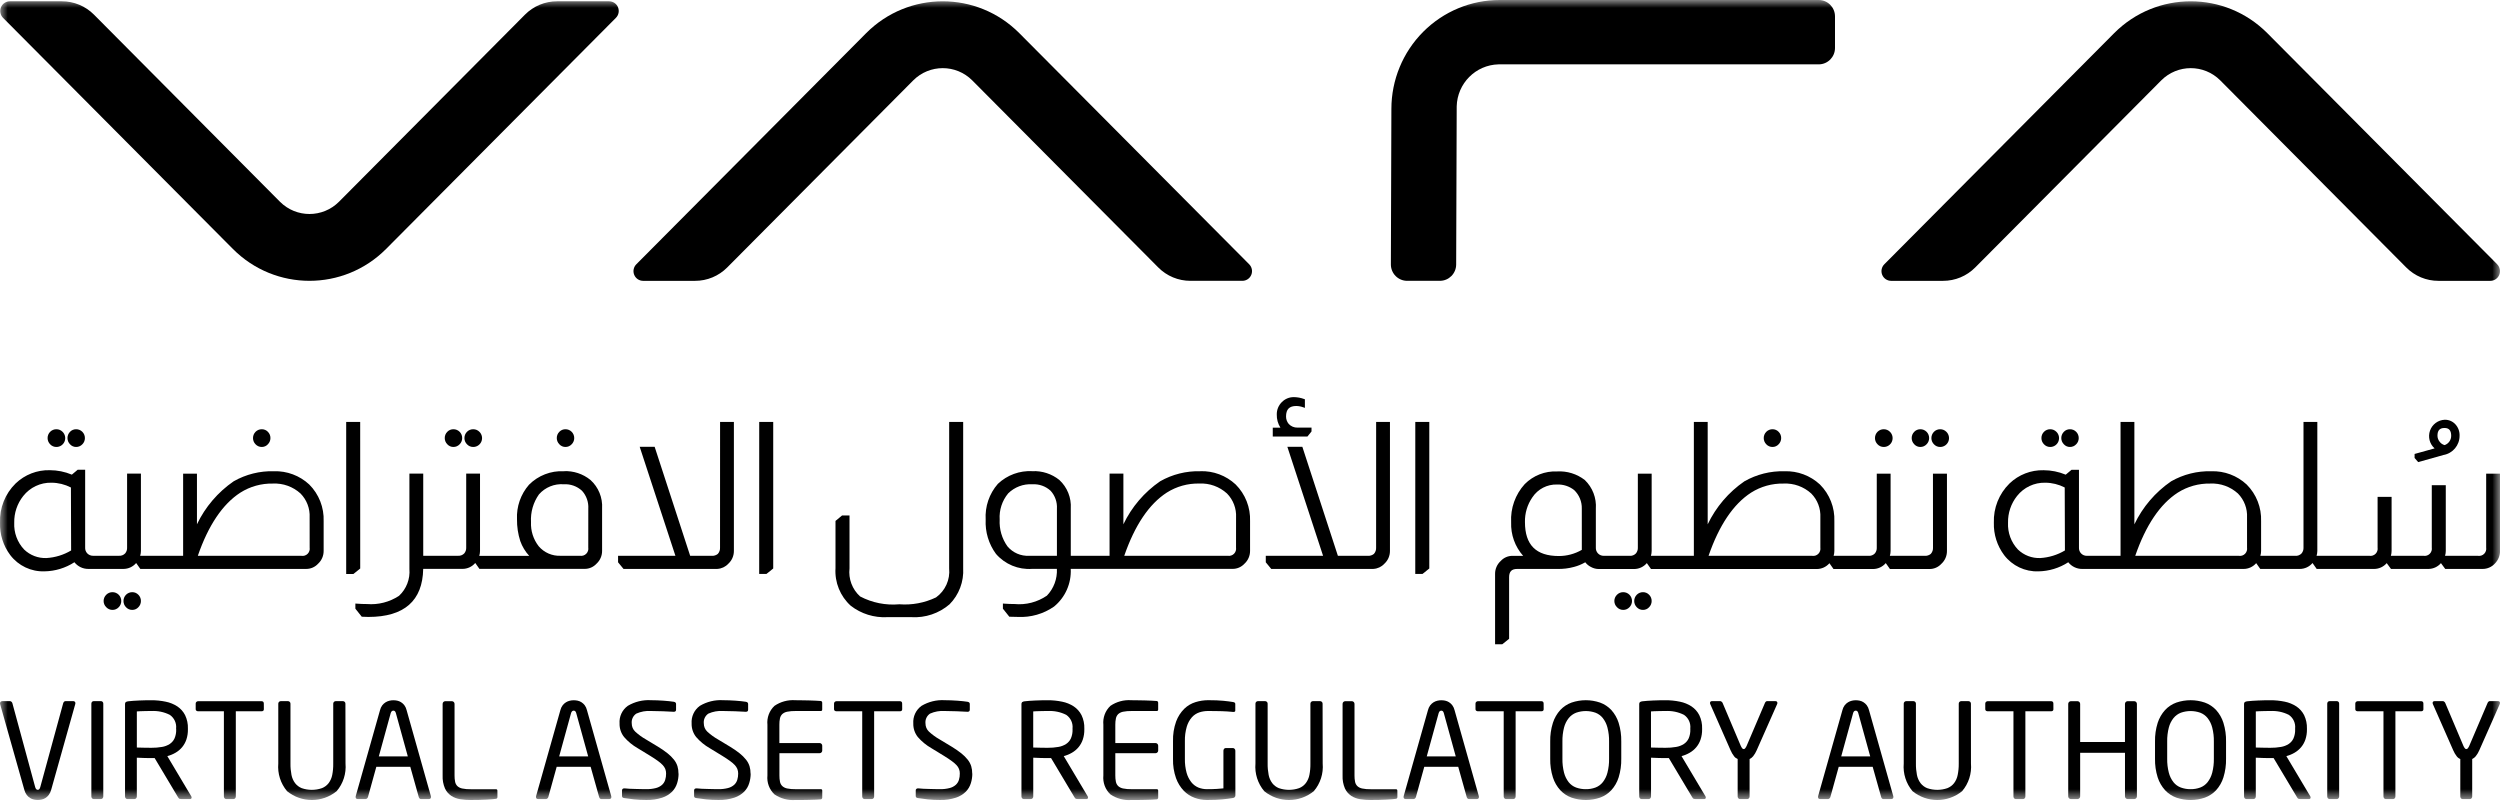
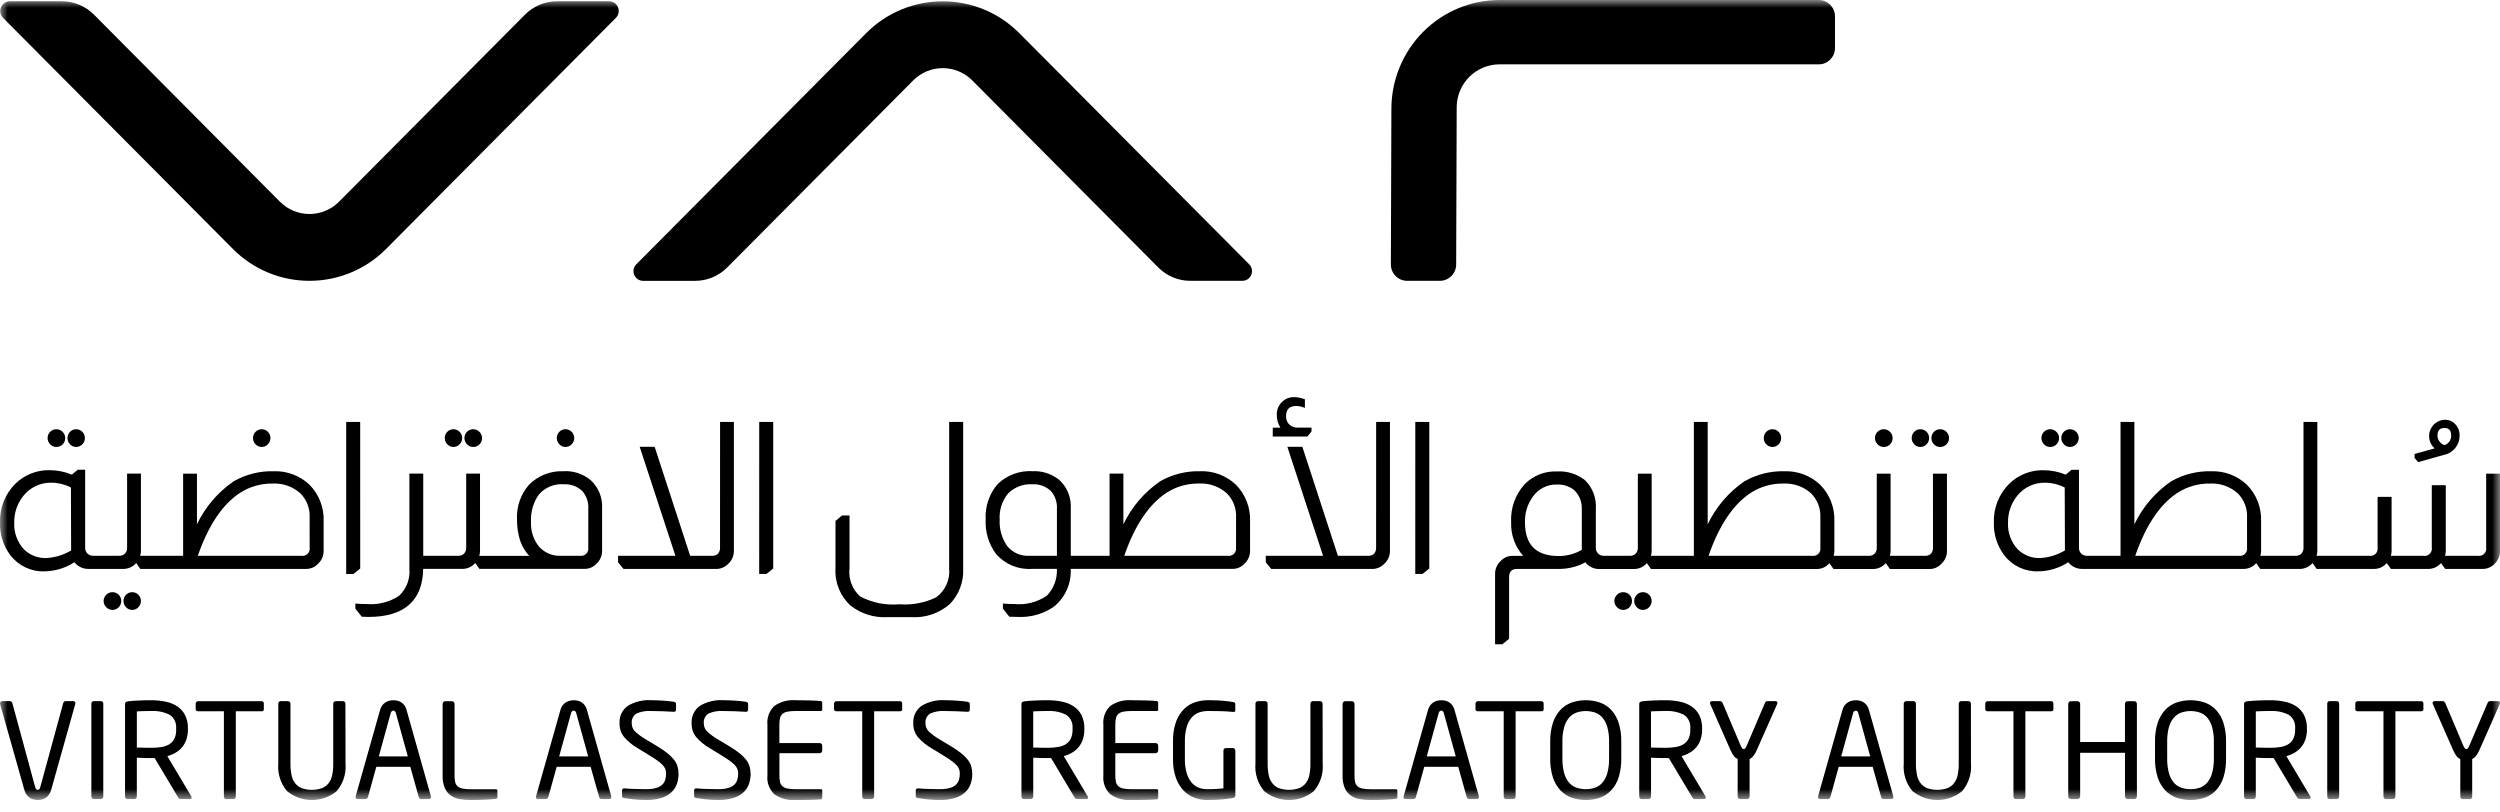
<svg xmlns="http://www.w3.org/2000/svg" width="160" height="52" viewBox="0 0 160 52" fill="none">
  <mask id="mask0_157_771" style="mask-type:luminance" maskUnits="userSpaceOnUse" x="0" y="0" width="160" height="52">
    <rect width="159.999" height="51.2" fill="white" />
  </mask>
  <g mask="url(#mask0_157_771)">
    <path d="M4.87 28.606C5.022 28.608 5.168 28.545 5.272 28.433C5.376 28.329 5.435 28.186 5.434 28.038C5.435 27.887 5.376 27.742 5.27 27.635C5.164 27.529 5.02 27.469 4.87 27.471C4.723 27.47 4.583 27.529 4.482 27.635C4.264 27.856 4.264 28.213 4.482 28.434C4.581 28.544 4.723 28.607 4.871 28.606" fill="black" />
    <path d="M3.61 28.606C3.84 28.606 4.046 28.467 4.133 28.253C4.219 28.04 4.168 27.794 4.003 27.634C3.899 27.529 3.758 27.47 3.61 27.471C3.46 27.469 3.316 27.528 3.21 27.635C3.103 27.742 3.044 27.887 3.046 28.038C3.046 28.186 3.104 28.328 3.208 28.433C3.312 28.546 3.458 28.608 3.61 28.606Z" fill="black" />
    <path d="M7.195 37.899C7.048 37.898 6.906 37.957 6.802 38.062C6.693 38.167 6.631 38.312 6.631 38.463C6.631 38.614 6.693 38.759 6.802 38.863C6.904 38.972 7.047 39.034 7.196 39.034C7.348 39.037 7.494 38.974 7.598 38.862C7.702 38.757 7.761 38.615 7.761 38.467C7.762 38.316 7.703 38.17 7.597 38.063C7.491 37.957 7.346 37.897 7.196 37.899" fill="black" />
    <path d="M8.467 37.899C8.317 37.897 8.173 37.957 8.066 38.063C7.96 38.17 7.901 38.316 7.903 38.467C7.902 38.615 7.961 38.757 8.065 38.862C8.169 38.974 8.315 39.037 8.467 39.034C8.615 39.035 8.757 38.972 8.856 38.862C8.961 38.757 9.019 38.615 9.019 38.467C9.022 38.315 8.962 38.17 8.855 38.064C8.754 37.958 8.613 37.898 8.467 37.899Z" fill="black" />
    <path fill-rule="evenodd" clip-rule="evenodd" d="M17.527 30.159C16.628 30.134 15.739 30.357 14.956 30.802C13.946 31.497 13.135 32.446 12.605 33.555V30.313H11.72V35.57H8.971C9.002 35.469 9.018 35.364 9.019 35.259V30.311H8.134V35.04C8.143 35.176 8.099 35.311 8.011 35.416C7.907 35.526 7.758 35.583 7.606 35.57H5.952C5.812 35.571 5.678 35.514 5.581 35.412C5.488 35.311 5.441 35.177 5.45 35.04V30.065H4.97L4.599 30.377C4.151 30.189 3.671 30.093 3.186 30.092C2.374 30.071 1.588 30.377 1 30.941C0.329 31.598 -0.034 32.511 1.95391e-06 33.453C-0.022 34.2 0.21 34.932 0.659 35.529C1.18 36.211 1.997 36.597 2.852 36.566C3.53 36.555 4.192 36.353 4.762 35.983C4.978 36.256 5.306 36.414 5.653 36.411H7.902C8.215 36.41 8.511 36.272 8.714 36.033L8.98 36.411H19.596C19.884 36.413 20.16 36.293 20.356 36.08C20.584 35.87 20.714 35.573 20.713 35.262V33.362C20.747 32.482 20.412 31.627 19.79 31.006C19.176 30.436 18.363 30.132 17.528 30.159H17.527ZM2.968 35.715C2.439 35.734 1.926 35.537 1.544 35.169C1.109 34.708 0.88 34.088 0.911 33.453C0.898 32.833 1.102 32.228 1.487 31.744C1.923 31.192 2.591 30.877 3.292 30.893C3.725 30.895 4.153 31 4.539 31.199L4.552 35.229C4.071 35.516 3.528 35.682 2.97 35.715H2.968ZM19.689 35.444C19.794 35.338 19.842 35.189 19.818 35.042L19.816 33.12C19.846 32.55 19.635 31.993 19.236 31.586C18.753 31.146 18.115 30.916 17.464 30.948C16.729 30.933 16.006 31.134 15.384 31.528C14.25 32.259 13.334 33.62 12.66 35.573H19.29C19.436 35.597 19.585 35.549 19.689 35.444Z" fill="black" />
    <path d="M16.756 28.606C16.905 28.606 17.046 28.544 17.145 28.433C17.25 28.328 17.308 28.186 17.308 28.038C17.311 27.887 17.251 27.741 17.144 27.635C17.043 27.529 16.903 27.47 16.756 27.471C16.606 27.469 16.462 27.528 16.356 27.635C16.25 27.742 16.191 27.887 16.192 28.038C16.192 28.186 16.25 28.328 16.354 28.433C16.458 28.546 16.604 28.608 16.756 28.606Z" fill="black" />
    <path d="M23.052 27.005H22.156V36.734H22.619L23.054 36.384L23.052 27.005Z" fill="black" />
    <path d="M30.288 28.606C30.517 28.607 30.724 28.467 30.811 28.253C30.897 28.04 30.846 27.795 30.681 27.634C30.577 27.529 30.436 27.47 30.288 27.471C30.138 27.469 29.993 27.528 29.887 27.635C29.781 27.742 29.722 27.887 29.723 28.038C29.723 28.186 29.782 28.328 29.886 28.433C29.99 28.546 30.136 28.608 30.288 28.606Z" fill="black" />
    <path d="M29.016 28.606C29.168 28.608 29.314 28.545 29.418 28.433C29.522 28.328 29.58 28.186 29.58 28.038C29.582 27.887 29.523 27.742 29.416 27.635C29.31 27.528 29.166 27.469 29.016 27.471C28.869 27.47 28.729 27.529 28.628 27.635C28.52 27.741 28.461 27.887 28.464 28.038C28.464 28.186 28.522 28.328 28.627 28.433C28.726 28.544 28.867 28.606 29.016 28.606Z" fill="black" />
    <path fill-rule="evenodd" clip-rule="evenodd" d="M33.856 31.023C34.444 30.432 35.253 30.118 36.083 30.159L36.081 30.155C36.699 30.125 37.308 30.325 37.789 30.717C38.303 31.18 38.577 31.854 38.534 32.546V35.26C38.535 35.571 38.405 35.867 38.176 36.077C37.981 36.29 37.706 36.41 37.417 36.408H30.683L30.416 36.03C30.214 36.269 29.918 36.407 29.605 36.408H27.085C27.048 38.45 25.868 39.484 23.578 39.484C23.425 39.484 23.293 39.48 23.186 39.471H23.154L22.744 38.956V38.627L22.826 38.633C23.054 38.651 23.277 38.659 23.489 38.659C24.21 38.717 24.931 38.532 25.537 38.133C26.011 37.693 26.257 37.056 26.202 36.409V30.311H27.087V35.57H29.309C29.46 35.583 29.609 35.526 29.714 35.416C29.801 35.311 29.845 35.176 29.837 35.04V30.311H30.721V35.263C30.72 35.368 30.704 35.473 30.674 35.574H33.868C33.617 35.301 33.423 34.98 33.298 34.63C33.153 34.179 33.082 33.707 33.088 33.234C33.049 32.425 33.324 31.632 33.856 31.023ZM37.52 35.44C37.625 35.335 37.673 35.186 37.649 35.039L37.651 32.558C37.677 32.136 37.532 31.723 37.249 31.41C36.932 31.118 36.511 30.968 36.082 30.993C35.483 30.947 34.896 31.185 34.496 31.637C34.129 32.152 33.949 32.778 33.984 33.411C33.958 33.972 34.134 34.523 34.48 34.964C34.829 35.369 35.342 35.592 35.874 35.57H37.121C37.267 35.594 37.416 35.545 37.52 35.44Z" fill="black" />
    <path d="M36.186 28.606C36.338 28.608 36.484 28.546 36.588 28.433C36.692 28.328 36.751 28.186 36.751 28.038C36.752 27.887 36.693 27.742 36.587 27.635C36.481 27.528 36.336 27.469 36.186 27.471C36.04 27.47 35.9 27.529 35.798 27.635C35.691 27.741 35.632 27.887 35.634 28.038C35.634 28.186 35.693 28.328 35.797 28.433C35.897 28.544 36.038 28.606 36.186 28.606Z" fill="black" />
    <path d="M46.082 35.042C46.092 35.192 46.041 35.34 45.94 35.451C45.831 35.538 45.694 35.582 45.556 35.572H44.171L41.897 28.594H40.94L43.227 35.572H39.556V35.987L39.904 36.41H45.908C46.176 36.396 46.428 36.277 46.612 36.079C46.84 35.87 46.97 35.573 46.969 35.262V27.005H46.085L46.082 35.042Z" fill="black" />
    <path d="M48.588 36.733H49.051L49.486 36.383V27.005H48.59L48.588 36.733Z" fill="black" />
    <path d="M60.745 36.373C60.817 37.1 60.497 37.809 59.906 38.234C59.175 38.584 58.365 38.736 57.557 38.674C56.689 38.752 55.817 38.578 55.045 38.171C54.543 37.717 54.291 37.047 54.369 36.372V32.988H53.893L53.472 33.339V36.36C53.413 37.271 53.774 38.16 54.45 38.77C55.117 39.286 55.946 39.544 56.786 39.498H58.329C59.218 39.552 60.093 39.258 60.771 38.676C61.376 38.064 61.693 37.221 61.643 36.36V27.005H60.747L60.745 36.373Z" fill="black" />
    <path fill-rule="evenodd" clip-rule="evenodd" d="M76.82 30.159C75.92 30.134 75.031 30.357 74.249 30.802C73.238 31.497 72.427 32.446 71.897 33.555V30.311H71.012V35.57H68.53V32.545C68.573 31.855 68.304 31.183 67.797 30.717C67.31 30.326 66.699 30.126 66.077 30.155C65.259 30.108 64.458 30.402 63.863 30.967C63.312 31.596 63.032 32.42 63.083 33.256C63.044 34.042 63.277 34.817 63.742 35.449C64.319 36.115 65.174 36.47 66.05 36.408H67.641C67.672 37.044 67.441 37.664 67.001 38.122C66.394 38.537 65.662 38.727 64.93 38.658C64.719 38.658 64.496 38.65 64.268 38.633L64.186 38.626V38.956L64.597 39.471H64.631C64.79 39.479 64.964 39.483 65.149 39.483C65.97 39.523 66.781 39.291 67.457 38.822C68.176 38.235 68.573 37.338 68.527 36.408H78.886C79.174 36.41 79.45 36.29 79.646 36.077C79.874 35.868 80.004 35.571 80.004 35.26V33.36C80.037 32.479 79.702 31.625 79.08 31.004C78.466 30.433 77.653 30.129 76.818 30.156L76.82 30.159ZM67.643 35.571H65.869C65.336 35.6 64.82 35.376 64.476 34.966C64.121 34.47 63.946 33.867 63.979 33.256C63.939 32.647 64.134 32.046 64.523 31.577C64.934 31.17 65.498 30.958 66.074 30.994C66.503 30.968 66.924 31.119 67.241 31.411C67.524 31.723 67.669 32.137 67.643 32.559L67.643 35.571ZM78.977 35.441C79.081 35.336 79.129 35.186 79.106 35.04L79.108 33.118C79.138 32.547 78.927 31.99 78.528 31.584C78.044 31.143 77.407 30.914 76.756 30.946C76.021 30.93 75.298 31.131 74.676 31.525C73.542 32.257 72.626 33.618 71.952 35.571H78.578C78.724 35.594 78.872 35.546 78.977 35.441Z" fill="black" />
    <path d="M88.071 35.042C88.081 35.192 88.03 35.34 87.929 35.451C87.82 35.538 87.683 35.582 87.545 35.572H85.625L83.35 28.594H82.39L84.677 35.572H81.01V35.987L81.358 36.41H87.895C88.164 36.396 88.416 36.277 88.599 36.079C88.828 35.869 88.958 35.573 88.957 35.262V27.005H88.073L88.071 35.042Z" fill="black" />
    <path d="M83.937 27.613V27.367H83.041C82.83 27.374 82.627 27.29 82.482 27.136C82.368 27.002 82.305 26.831 82.307 26.655C82.307 26.196 82.516 25.983 82.963 25.983C83.117 25.986 83.268 26.015 83.412 26.069L83.513 26.104V25.555L83.463 25.537C83.253 25.459 83.031 25.418 82.807 25.416C82.517 25.412 82.237 25.528 82.034 25.738C81.824 25.946 81.708 26.232 81.714 26.528C81.706 26.826 81.787 27.119 81.946 27.369H81.457V27.936H83.677L83.937 27.613Z" fill="black" />
    <path d="M90.577 36.733H91.04L91.475 36.383V27.005H90.579L90.577 36.733Z" fill="black" />
    <path d="M103.883 37.899C103.735 37.898 103.593 37.957 103.489 38.062C103.38 38.167 103.318 38.312 103.318 38.463C103.318 38.614 103.38 38.759 103.489 38.863C103.591 38.972 103.734 39.034 103.883 39.034C104.035 39.037 104.181 38.974 104.285 38.862C104.389 38.757 104.448 38.615 104.448 38.467C104.449 38.316 104.39 38.17 104.284 38.063C104.178 37.956 104.033 37.897 103.883 37.899" fill="black" />
    <path d="M105.155 37.899C105.005 37.897 104.86 37.956 104.754 38.063C104.648 38.17 104.589 38.316 104.59 38.467C104.59 38.615 104.648 38.757 104.752 38.862C104.856 38.974 105.002 39.037 105.154 39.034C105.302 39.035 105.444 38.972 105.543 38.862C105.648 38.757 105.706 38.615 105.706 38.467C105.709 38.315 105.649 38.17 105.542 38.064C105.441 37.958 105.3 37.898 105.154 37.899" fill="black" />
    <path d="M113.443 28.606C113.592 28.606 113.733 28.544 113.833 28.433C113.937 28.328 113.995 28.186 113.995 28.038C113.998 27.887 113.938 27.741 113.831 27.635C113.73 27.529 113.59 27.47 113.443 27.471C113.293 27.469 113.149 27.528 113.043 27.635C112.936 27.742 112.877 27.887 112.879 28.038C112.879 28.186 112.937 28.328 113.041 28.433C113.144 28.546 113.291 28.608 113.443 28.606" fill="black" />
    <path d="M120.563 28.606C120.792 28.607 120.999 28.467 121.086 28.253C121.172 28.04 121.121 27.795 120.956 27.634C120.852 27.529 120.71 27.47 120.563 27.471C120.413 27.469 120.268 27.528 120.162 27.635C120.056 27.742 119.997 27.887 119.998 28.038C119.998 28.186 120.057 28.329 120.161 28.433C120.264 28.546 120.411 28.608 120.563 28.606Z" fill="black" />
    <path d="M124.174 27.471C124.023 27.469 123.879 27.528 123.773 27.635C123.667 27.742 123.608 27.887 123.609 28.038C123.609 28.186 123.667 28.328 123.771 28.433C123.875 28.546 124.021 28.608 124.173 28.606C124.402 28.607 124.609 28.467 124.696 28.253C124.782 28.04 124.731 27.795 124.567 27.634C124.462 27.529 124.321 27.47 124.173 27.471" fill="black" />
    <path d="M122.9 28.606C123.052 28.608 123.198 28.545 123.302 28.433C123.406 28.328 123.465 28.186 123.465 28.038C123.466 27.887 123.407 27.742 123.301 27.635C123.195 27.528 123.05 27.469 122.9 27.471C122.754 27.47 122.613 27.529 122.512 27.635C122.405 27.741 122.346 27.887 122.348 28.038C122.348 28.186 122.407 28.328 122.511 28.433C122.61 28.544 122.752 28.606 122.9 28.606Z" fill="black" />
    <path fill-rule="evenodd" clip-rule="evenodd" d="M123.712 35.042C123.722 35.192 123.67 35.34 123.569 35.451C123.461 35.538 123.324 35.582 123.185 35.572H120.951C120.981 35.472 120.997 35.367 120.998 35.262V30.313H120.113V35.042C120.122 35.179 120.078 35.313 119.991 35.419C119.886 35.529 119.737 35.586 119.585 35.572H117.352C117.382 35.472 117.398 35.367 117.399 35.262V33.364C117.432 32.483 117.097 31.629 116.476 31.008C115.861 30.437 115.049 30.133 114.213 30.16C113.314 30.135 112.425 30.358 111.642 30.804C110.632 31.498 109.822 32.448 109.292 33.557V27.005H108.407V35.572H105.659C105.689 35.472 105.705 35.367 105.706 35.262V30.313H104.822V35.042C104.83 35.179 104.786 35.313 104.699 35.419C104.594 35.529 104.445 35.586 104.294 35.572H102.636C102.496 35.574 102.362 35.517 102.266 35.414C102.173 35.314 102.125 35.179 102.134 35.042V32.561C102.183 31.872 101.923 31.197 101.426 30.72C100.92 30.329 100.291 30.134 99.655 30.172C98.882 30.138 98.13 30.432 97.583 30.983C96.978 31.647 96.664 32.528 96.713 33.428C96.684 34.216 96.959 34.985 97.481 35.574H96.802C96.513 35.571 96.237 35.692 96.043 35.906C95.814 36.115 95.684 36.412 95.685 36.723V41.232H96.147L96.583 40.882V36.943C96.583 36.58 96.746 36.412 97.095 36.412H99.678C100.034 36.42 100.391 36.377 100.735 36.283C100.976 36.22 101.208 36.126 101.426 36.003L101.456 35.985C101.554 36.113 101.68 36.217 101.824 36.288C101.981 36.375 102.157 36.419 102.336 36.417H104.585C104.898 36.416 105.194 36.278 105.397 36.038L105.664 36.417H116.279C116.587 36.416 116.881 36.281 117.083 36.046L117.344 36.417H119.877C120.189 36.416 120.486 36.278 120.689 36.038L120.956 36.417H123.488C123.776 36.419 124.052 36.298 124.247 36.085C124.476 35.876 124.606 35.579 124.605 35.268V30.313H123.709L123.712 35.042ZM101.236 35.191C100.79 35.449 100.284 35.585 99.77 35.586C98.308 35.586 97.597 34.878 97.597 33.414C97.584 32.849 97.75 32.294 98.071 31.83C98.422 31.299 99.021 30.988 99.654 31.009C100.048 30.994 100.434 31.119 100.745 31.363C101.071 31.674 101.249 32.11 101.235 32.561L101.236 35.191ZM116.374 35.444C116.478 35.338 116.526 35.189 116.503 35.042V33.12C116.532 32.55 116.322 31.993 115.922 31.586C115.439 31.145 114.801 30.916 114.15 30.948C113.416 30.933 112.693 31.134 112.071 31.528C110.937 32.259 110.021 33.62 109.347 35.573H115.975C116.121 35.597 116.269 35.549 116.374 35.444Z" fill="black" />
    <path d="M132.474 28.606C132.627 28.608 132.773 28.546 132.876 28.433C132.981 28.329 133.039 28.186 133.039 28.038C133.04 27.887 132.981 27.742 132.875 27.635C132.769 27.528 132.625 27.469 132.474 27.471C132.328 27.47 132.188 27.529 132.087 27.635C131.868 27.856 131.868 28.213 132.087 28.434C132.186 28.544 132.328 28.607 132.476 28.606" fill="black" />
    <path d="M131.216 28.606C131.445 28.606 131.652 28.467 131.738 28.253C131.824 28.04 131.773 27.794 131.608 27.634C131.504 27.529 131.363 27.47 131.216 27.471C131.065 27.469 130.921 27.528 130.815 27.635C130.708 27.742 130.649 27.887 130.651 28.038C130.651 28.186 130.709 28.328 130.813 28.433C130.917 28.546 131.063 28.608 131.215 28.606" fill="black" />
    <path fill-rule="evenodd" clip-rule="evenodd" d="M157.413 27.883C157.417 28.493 156.981 29.016 156.383 29.119L154.764 29.575L154.534 29.311V29.053L155.814 28.697C155.494 28.413 155.378 27.962 155.521 27.559C155.664 27.155 156.038 26.88 156.463 26.864C156.72 26.858 156.967 26.963 157.142 27.152C157.325 27.35 157.422 27.613 157.413 27.883ZM156.876 27.896C156.876 27.551 156.741 27.391 156.451 27.391H156.446C156.141 27.391 155.998 27.547 155.998 27.883C155.998 28.024 156.047 28.16 156.136 28.269C156.215 28.377 156.327 28.453 156.456 28.487C156.706 28.399 156.874 28.163 156.876 27.896Z" fill="black" />
    <path fill-rule="evenodd" clip-rule="evenodd" d="M159.115 30.313V35.042C159.139 35.189 159.091 35.338 158.986 35.444C158.881 35.549 158.733 35.597 158.587 35.573H156.483C156.513 35.472 156.529 35.368 156.53 35.262V31.051H155.634V35.041C155.658 35.188 155.61 35.337 155.505 35.442C155.401 35.547 155.252 35.596 155.106 35.572H153.016C153.046 35.471 153.061 35.366 153.062 35.261V31.799H152.166V35.041C152.19 35.188 152.142 35.337 152.037 35.442C151.932 35.547 151.784 35.596 151.638 35.572H148.261C148.292 35.471 148.307 35.366 148.309 35.261V27.005H147.424V35.042C147.432 35.179 147.388 35.313 147.301 35.419C147.196 35.529 147.047 35.586 146.896 35.572H144.663C144.693 35.472 144.709 35.367 144.71 35.262V33.364C144.743 32.483 144.408 31.629 143.786 31.008C143.172 30.437 142.359 30.133 141.524 30.16C140.625 30.135 139.736 30.358 138.953 30.804C137.942 31.498 137.13 32.447 136.6 33.557V27.005H135.715V35.572H133.555C133.415 35.574 133.281 35.517 133.185 35.414C133.092 35.314 133.045 35.179 133.054 35.042V30.068H132.577L132.206 30.379C131.758 30.192 131.278 30.095 130.793 30.094C129.981 30.074 129.195 30.379 128.608 30.943C127.937 31.601 127.574 32.512 127.607 33.453C127.585 34.2 127.818 34.933 128.266 35.529C128.787 36.211 129.604 36.598 130.459 36.567C131.138 36.556 131.799 36.354 132.369 35.984C132.585 36.257 132.914 36.414 133.26 36.412H143.592C143.901 36.411 144.194 36.276 144.396 36.041L144.657 36.412H147.19C147.502 36.411 147.799 36.273 148.001 36.033L148.268 36.412H151.944C152.253 36.411 152.547 36.276 152.75 36.04L153.023 36.412H155.416C155.725 36.411 156.019 36.276 156.221 36.04L156.495 36.412H158.885C159.185 36.413 159.471 36.288 159.673 36.065C159.885 35.853 160.003 35.564 160.003 35.263V30.313H159.115ZM130.571 35.715C130.043 35.734 129.529 35.537 129.147 35.169C128.712 34.708 128.483 34.088 128.514 33.453C128.501 32.833 128.705 32.228 129.09 31.744C129.526 31.192 130.194 30.877 130.895 30.893C131.329 30.895 131.756 31 132.142 31.199L132.155 35.229C131.674 35.516 131.132 35.682 130.574 35.715H130.571ZM143.682 35.444C143.786 35.338 143.834 35.189 143.811 35.042L143.81 33.12C143.84 32.55 143.629 31.993 143.23 31.586C142.746 31.146 142.109 30.916 141.457 30.948C140.723 30.933 140 31.134 139.379 31.528C138.245 32.259 137.329 33.62 136.655 35.573H143.283C143.429 35.597 143.577 35.549 143.682 35.444Z" fill="black" />
    <path d="M4.824 45.016C4.825 45.034 4.822 45.051 4.815 45.067L3.272 50.559C3.241 50.676 3.188 50.785 3.116 50.881C3.058 50.957 2.987 51.023 2.906 51.074C2.832 51.122 2.749 51.154 2.663 51.171C2.582 51.188 2.499 51.196 2.415 51.197C2.334 51.196 2.252 51.188 2.172 51.171C2.086 51.154 2.004 51.121 1.929 51.074C1.847 51.023 1.774 50.958 1.715 50.881C1.643 50.785 1.591 50.676 1.56 50.559L0.008 45.067C0.002 45.051 -0.001 45.034 2.4668e-06 45.016C-0.002 44.977 0.013 44.938 0.042 44.911C0.072 44.885 0.111 44.872 0.151 44.873H0.64C0.674 44.874 0.707 44.887 0.732 44.911C0.759 44.935 0.78 44.966 0.791 45L2.251 50.373C2.284 50.491 2.34 50.55 2.419 50.55C2.492 50.55 2.547 50.491 2.578 50.373L4.046 45C4.057 44.967 4.076 44.936 4.1 44.911C4.123 44.887 4.155 44.873 4.189 44.873H4.684C4.723 44.869 4.762 44.882 4.789 44.91C4.817 44.938 4.831 44.977 4.826 45.016" fill="black" />
    <path d="M6.61 50.972C6.611 51.015 6.596 51.057 6.568 51.09C6.542 51.123 6.501 51.142 6.459 51.141H5.998C5.956 51.142 5.915 51.124 5.889 51.09C5.861 51.057 5.846 51.015 5.847 50.972V45.033C5.846 44.991 5.861 44.95 5.889 44.919C5.916 44.888 5.957 44.871 5.998 44.873H6.46C6.501 44.871 6.541 44.888 6.569 44.919C6.597 44.95 6.612 44.991 6.611 45.033L6.61 50.972Z" fill="black" />
    <path fill-rule="evenodd" clip-rule="evenodd" d="M12.236 51.114C12.258 51.092 12.268 51.062 12.264 51.031L12.261 51.032C12.259 51.005 12.251 50.979 12.236 50.956L10.709 48.392C10.894 48.343 11.072 48.269 11.238 48.172C11.397 48.08 11.538 47.96 11.657 47.819C11.777 47.672 11.87 47.505 11.93 47.325C11.997 47.119 12.029 46.904 12.026 46.688V46.629C12.036 46.332 11.974 46.036 11.846 45.768C11.731 45.543 11.56 45.352 11.351 45.211C11.124 45.063 10.87 44.96 10.605 44.908C10.3 44.844 9.989 44.813 9.677 44.815C9.556 44.815 9.428 44.816 9.293 44.819C9.159 44.823 9.026 44.827 8.895 44.832C8.763 44.838 8.639 44.845 8.517 44.853C8.395 44.862 8.292 44.871 8.203 44.883C8.146 44.887 8.091 44.906 8.043 44.938C8.013 44.973 7.998 45.02 8.002 45.066V50.972C8.001 51.015 8.016 51.057 8.043 51.09C8.07 51.123 8.11 51.142 8.152 51.141H8.605C8.648 51.142 8.688 51.123 8.715 51.09C8.743 51.057 8.758 51.015 8.757 50.972V48.492C8.94 48.501 9.09 48.506 9.207 48.51C9.234 48.511 9.258 48.512 9.281 48.513C9.407 48.517 9.539 48.517 9.679 48.517H9.679H9.898L11.399 51.031C11.433 51.087 11.465 51.12 11.496 51.128C11.536 51.138 11.576 51.142 11.617 51.141H12.154C12.184 51.146 12.215 51.135 12.236 51.114ZM10.868 45.751C11.153 45.947 11.308 46.284 11.271 46.629L11.276 46.686C11.283 46.881 11.247 47.075 11.171 47.255C11.104 47.401 10.998 47.525 10.865 47.614C10.713 47.711 10.543 47.776 10.365 47.804C10.139 47.843 9.91 47.861 9.681 47.859C9.64 47.859 9.593 47.858 9.538 47.857C9.466 47.856 9.383 47.855 9.287 47.855C9.119 47.852 8.943 47.848 8.758 47.842V45.531C8.761 45.531 8.764 45.531 8.766 45.53C8.815 45.525 8.876 45.519 8.95 45.519L9.198 45.511C9.285 45.506 9.37 45.506 9.454 45.506H9.677C10.088 45.481 10.5 45.565 10.868 45.751Z" fill="black" />
    <path d="M16.887 45.39C16.887 45.479 16.834 45.523 16.728 45.523H15.092V50.973C15.093 51.016 15.078 51.058 15.05 51.091C15.024 51.124 14.983 51.143 14.941 51.142H14.479C14.437 51.143 14.397 51.124 14.37 51.091C14.343 51.058 14.328 51.016 14.329 50.973V45.523H12.692C12.651 45.525 12.61 45.513 12.575 45.491C12.541 45.469 12.522 45.431 12.524 45.391V45.025C12.523 44.983 12.542 44.942 12.575 44.916C12.608 44.889 12.65 44.874 12.692 44.875H16.724C16.831 44.875 16.884 44.925 16.884 45.025L16.887 45.39Z" fill="black" />
    <path d="M22.113 48.864C22.168 49.507 21.964 50.145 21.546 50.635C20.621 51.389 19.297 51.389 18.372 50.635C17.957 50.144 17.755 49.506 17.81 48.864V45.034C17.809 44.991 17.826 44.95 17.857 44.92C17.887 44.889 17.928 44.872 17.971 44.873H18.429C18.472 44.872 18.513 44.889 18.543 44.92C18.574 44.95 18.591 44.991 18.59 45.034V48.869C18.586 49.112 18.608 49.354 18.654 49.592C18.69 49.783 18.768 49.963 18.884 50.119C18.994 50.262 19.14 50.373 19.306 50.441C19.727 50.587 20.185 50.587 20.607 50.441C20.775 50.374 20.922 50.263 21.034 50.119C21.148 49.964 21.227 49.785 21.263 49.595C21.31 49.356 21.331 49.113 21.327 48.869V45.034C21.326 44.991 21.343 44.95 21.374 44.92C21.404 44.889 21.445 44.872 21.488 44.873H21.946C21.989 44.872 22.03 44.889 22.061 44.92C22.091 44.95 22.108 44.991 22.107 45.034L22.113 48.864Z" fill="black" />
    <path fill-rule="evenodd" clip-rule="evenodd" d="M27.441 51.141C27.535 51.141 27.583 51.096 27.583 51.006C27.584 50.986 27.581 50.966 27.574 50.947L26.022 45.447C25.996 45.333 25.946 45.225 25.876 45.131C25.816 45.054 25.744 44.989 25.662 44.938C25.587 44.891 25.505 44.859 25.419 44.841C25.339 44.825 25.257 44.816 25.176 44.816C25.092 44.816 25.009 44.826 24.928 44.845C24.84 44.865 24.757 44.899 24.68 44.946C24.598 44.997 24.526 45.062 24.466 45.139C24.396 45.233 24.346 45.341 24.32 45.455L22.768 50.947C22.761 50.966 22.758 50.986 22.76 51.006C22.76 51.096 22.807 51.141 22.902 51.141H23.397C23.431 51.141 23.464 51.127 23.489 51.103C23.516 51.079 23.537 51.049 23.548 51.014L24.085 49.074H26.258L26.802 51.014C26.813 51.047 26.83 51.078 26.853 51.103C26.876 51.129 26.91 51.143 26.945 51.141H27.441ZM25.175 45.481C25.253 45.481 25.307 45.532 25.334 45.633L26.1 48.409H24.244L25.007 45.633C25.041 45.532 25.096 45.481 25.175 45.481Z" fill="black" />
    <path d="M31.836 51.006C31.836 51.033 31.829 51.059 31.815 51.082C31.801 51.105 31.777 51.12 31.751 51.124C31.639 51.141 31.438 51.158 31.147 51.175C30.857 51.191 30.513 51.2 30.116 51.2C29.895 51.2 29.675 51.184 29.457 51.15C29.252 51.12 29.056 51.046 28.881 50.934C28.707 50.816 28.567 50.653 28.479 50.462C28.367 50.2 28.315 49.916 28.328 49.631V45.045C28.33 44.952 28.404 44.878 28.495 44.876H28.923C29.015 44.878 29.089 44.953 29.091 45.045V49.633C29.089 49.771 29.101 49.908 29.129 50.043C29.15 50.145 29.201 50.239 29.275 50.313C29.363 50.391 29.471 50.444 29.586 50.465C29.763 50.5 29.943 50.516 30.123 50.511H31.741C31.803 50.511 31.834 50.545 31.834 50.612L31.836 51.006Z" fill="black" />
    <path fill-rule="evenodd" clip-rule="evenodd" d="M38.983 51.141C39.078 51.141 39.126 51.096 39.126 51.006C39.127 50.986 39.124 50.966 39.117 50.947L37.565 45.447C37.539 45.333 37.489 45.225 37.419 45.131C37.359 45.054 37.287 44.989 37.205 44.938C37.13 44.891 37.048 44.859 36.962 44.841C36.882 44.825 36.8 44.816 36.719 44.816C36.635 44.816 36.552 44.826 36.471 44.845C36.383 44.865 36.3 44.899 36.223 44.946C36.141 44.997 36.069 45.062 36.01 45.139C35.939 45.233 35.889 45.341 35.863 45.455L34.311 50.947C34.304 50.966 34.301 50.986 34.303 51.006C34.303 51.096 34.35 51.141 34.445 51.141H34.94C34.974 51.141 35.007 51.127 35.032 51.103C35.059 51.079 35.08 51.049 35.091 51.014L35.628 49.074H37.801L38.346 51.014C38.356 51.047 38.373 51.078 38.396 51.103C38.419 51.129 38.453 51.143 38.488 51.141H38.983ZM36.718 45.481C36.796 45.481 36.849 45.532 36.877 45.633L37.643 48.409H35.787L36.55 45.633C36.584 45.532 36.64 45.481 36.718 45.481Z" fill="black" />
    <path d="M43.429 49.513C43.428 49.719 43.398 49.924 43.337 50.12C43.275 50.325 43.165 50.511 43.017 50.664C42.838 50.84 42.621 50.972 42.384 51.05C42.053 51.158 41.707 51.209 41.36 51.199C41.099 51.2 40.839 51.188 40.58 51.161C40.356 51.135 40.152 51.108 39.968 51.08C39.919 51.079 39.871 51.061 39.834 51.029C39.815 50.999 39.806 50.964 39.809 50.928V50.59C39.806 50.552 39.821 50.514 39.85 50.489C39.879 50.467 39.914 50.455 39.951 50.456H39.976C40.071 50.467 40.178 50.475 40.296 50.481C40.414 50.487 40.539 50.491 40.666 50.493L41.035 50.502C41.155 50.505 41.261 50.506 41.355 50.506C41.565 50.511 41.776 50.487 41.98 50.435C42.124 50.398 42.257 50.329 42.37 50.232C42.464 50.147 42.533 50.037 42.571 49.916C42.612 49.785 42.632 49.648 42.63 49.51C42.632 49.411 42.614 49.312 42.58 49.219C42.541 49.124 42.484 49.036 42.412 48.962C42.317 48.864 42.213 48.775 42.102 48.697C41.974 48.604 41.814 48.498 41.623 48.38L40.809 47.883C40.482 47.696 40.189 47.455 39.942 47.17C39.746 46.926 39.644 46.619 39.652 46.305C39.619 45.863 39.818 45.435 40.176 45.175C40.626 44.907 41.144 44.781 41.665 44.813C41.789 44.813 41.921 44.813 42.056 44.821C42.19 44.83 42.327 44.834 42.458 44.843C42.589 44.852 42.714 44.862 42.831 44.876C42.948 44.889 43.047 44.904 43.125 44.914C43.22 44.931 43.268 44.978 43.268 45.057V45.42C43.268 45.509 43.22 45.554 43.125 45.554H43.108C42.924 45.544 42.699 45.532 42.433 45.521C42.168 45.509 41.912 45.504 41.665 45.504C41.342 45.481 41.018 45.539 40.722 45.672C40.515 45.812 40.403 46.056 40.432 46.305C40.431 46.499 40.51 46.685 40.65 46.82C40.861 47.015 41.094 47.185 41.344 47.326L42.112 47.789C42.324 47.917 42.528 48.058 42.722 48.211C42.874 48.33 43.011 48.466 43.132 48.617C43.233 48.742 43.309 48.885 43.358 49.038C43.403 49.191 43.424 49.351 43.422 49.51" fill="black" />
    <path d="M48.043 49.513C48.042 49.719 48.011 49.924 47.95 50.12C47.889 50.325 47.779 50.511 47.63 50.664C47.451 50.84 47.235 50.972 46.998 51.05C46.667 51.158 46.321 51.209 45.974 51.199C45.713 51.2 45.453 51.188 45.193 51.161C44.97 51.135 44.766 51.108 44.581 51.08C44.532 51.079 44.484 51.061 44.447 51.029C44.428 50.999 44.419 50.964 44.422 50.928V50.59C44.419 50.552 44.434 50.514 44.463 50.489C44.492 50.467 44.527 50.455 44.564 50.456H44.589C44.684 50.467 44.792 50.475 44.909 50.481C45.026 50.487 45.153 50.491 45.279 50.493L45.648 50.502C45.768 50.505 45.874 50.506 45.968 50.506C46.178 50.511 46.389 50.487 46.593 50.435C46.737 50.398 46.87 50.329 46.983 50.232C47.077 50.147 47.146 50.037 47.184 49.916C47.224 49.785 47.244 49.648 47.243 49.51C47.244 49.411 47.227 49.312 47.192 49.219C47.153 49.124 47.096 49.036 47.025 48.962C46.93 48.864 46.826 48.775 46.714 48.697C46.586 48.604 46.427 48.498 46.236 48.38L45.422 47.883C45.095 47.696 44.801 47.455 44.554 47.17C44.359 46.926 44.256 46.619 44.264 46.305C44.232 45.863 44.431 45.435 44.789 45.175C45.238 44.907 45.757 44.781 46.278 44.813C46.401 44.813 46.531 44.816 46.668 44.821C46.805 44.827 46.939 44.834 47.071 44.843C47.202 44.852 47.327 44.862 47.444 44.876C47.561 44.889 47.659 44.904 47.737 44.914C47.832 44.931 47.88 44.978 47.88 45.057V45.42C47.88 45.509 47.832 45.554 47.737 45.554H47.721C47.536 45.544 47.311 45.532 47.046 45.521C46.78 45.509 46.524 45.504 46.278 45.504C45.954 45.481 45.63 45.539 45.334 45.672C45.127 45.812 45.015 46.056 45.044 46.305C45.044 46.499 45.122 46.685 45.262 46.82C45.473 47.015 45.706 47.185 45.956 47.326L46.724 47.789C46.937 47.917 47.141 48.057 47.335 48.211C47.486 48.33 47.624 48.466 47.745 48.617C47.846 48.742 47.922 48.885 47.971 49.038C48.016 49.191 48.037 49.351 48.035 49.51" fill="black" />
    <path d="M52.623 51.04C52.623 51.067 52.616 51.093 52.602 51.115C52.588 51.138 52.565 51.154 52.538 51.158C52.432 51.171 52.325 51.178 52.218 51.179C52.084 51.182 51.94 51.187 51.786 51.192C51.632 51.198 51.477 51.2 51.32 51.2H50.901C50.427 51.235 49.955 51.107 49.563 50.838C49.236 50.527 49.07 50.082 49.115 49.631V46.383C49.07 45.933 49.236 45.487 49.563 45.177C49.955 44.907 50.427 44.78 50.901 44.814C51.024 44.814 51.162 44.814 51.316 44.819L51.773 44.827C51.924 44.83 52.067 44.835 52.201 44.843L52.537 44.864C52.563 44.869 52.586 44.884 52.601 44.906C52.615 44.929 52.622 44.955 52.622 44.982V45.404C52.622 45.471 52.591 45.505 52.53 45.505H50.911C50.731 45.501 50.551 45.516 50.374 45.551C50.259 45.573 50.152 45.625 50.064 45.703C49.989 45.778 49.938 45.874 49.917 45.978C49.89 46.111 49.877 46.247 49.88 46.383V47.555H52.455C52.499 47.555 52.542 47.573 52.573 47.605C52.605 47.636 52.623 47.678 52.623 47.723V48.039C52.623 48.083 52.605 48.125 52.573 48.155C52.542 48.187 52.499 48.206 52.455 48.205H49.883V49.628C49.88 49.765 49.893 49.903 49.92 50.038C49.941 50.141 49.992 50.235 50.067 50.309C50.155 50.387 50.262 50.44 50.377 50.462C50.554 50.497 50.734 50.512 50.914 50.508H52.533C52.597 50.508 52.625 50.541 52.625 50.609L52.623 51.04Z" fill="black" />
    <path d="M57.741 45.39C57.741 45.479 57.688 45.523 57.581 45.523H55.945V50.973C55.946 51.016 55.931 51.058 55.904 51.091C55.877 51.124 55.837 51.143 55.794 51.142H55.333C55.291 51.143 55.251 51.124 55.224 51.091C55.197 51.058 55.182 51.016 55.182 50.973V45.523H53.547C53.505 45.525 53.464 45.513 53.429 45.491C53.396 45.469 53.376 45.431 53.378 45.391V45.025C53.377 44.983 53.396 44.942 53.429 44.916C53.462 44.889 53.504 44.874 53.547 44.875H57.579C57.685 44.875 57.738 44.925 57.738 45.025L57.741 45.39Z" fill="black" />
    <path d="M62.228 49.513C62.228 49.719 62.197 49.924 62.136 50.12C62.074 50.325 61.964 50.511 61.816 50.664C61.637 50.84 61.42 50.972 61.183 51.05C60.853 51.158 60.506 51.209 60.159 51.199C59.899 51.2 59.638 51.188 59.379 51.161C59.155 51.135 58.951 51.108 58.767 51.08C58.717 51.079 58.67 51.061 58.632 51.029C58.613 50.999 58.605 50.964 58.607 50.928V50.59C58.604 50.552 58.62 50.514 58.649 50.489C58.677 50.467 58.713 50.455 58.749 50.456H58.775C58.87 50.467 58.977 50.475 59.095 50.481C59.213 50.487 59.338 50.491 59.464 50.493L59.833 50.502C59.953 50.505 60.06 50.506 60.153 50.506C60.364 50.511 60.575 50.487 60.779 50.435C60.922 50.398 61.056 50.329 61.168 50.232C61.262 50.146 61.332 50.037 61.37 49.916C61.41 49.785 61.43 49.648 61.428 49.51C61.434 49.305 61.355 49.107 61.211 48.962C61.116 48.864 61.012 48.775 60.9 48.697C60.772 48.604 60.613 48.498 60.422 48.38L59.609 47.883C59.282 47.696 58.988 47.455 58.741 47.17C58.546 46.926 58.443 46.619 58.451 46.305C58.419 45.863 58.617 45.435 58.976 45.175C59.425 44.907 59.943 44.781 60.464 44.813C60.587 44.813 60.717 44.816 60.855 44.821C60.992 44.827 61.126 44.834 61.257 44.843C61.389 44.852 61.513 44.862 61.63 44.876C61.748 44.889 61.846 44.904 61.924 44.914C62.019 44.931 62.067 44.978 62.067 45.057V45.42C62.067 45.51 62.019 45.554 61.924 45.554H61.908C61.723 45.544 61.498 45.532 61.232 45.521C60.967 45.509 60.711 45.504 60.464 45.504C60.141 45.481 59.817 45.539 59.521 45.672C59.314 45.812 59.202 46.056 59.231 46.305C59.23 46.499 59.309 46.686 59.449 46.82C59.66 47.015 59.893 47.185 60.143 47.326L60.911 47.789C61.123 47.917 61.327 48.057 61.522 48.211C61.673 48.33 61.811 48.466 61.932 48.617C62.033 48.742 62.109 48.885 62.158 49.038C62.203 49.191 62.224 49.351 62.222 49.51" fill="black" />
    <path fill-rule="evenodd" clip-rule="evenodd" d="M69.608 51.114C69.629 51.092 69.639 51.062 69.635 51.031L69.632 51.032C69.631 51.005 69.622 50.979 69.607 50.956L68.08 48.392C68.266 48.343 68.444 48.269 68.609 48.172C68.768 48.08 68.91 47.96 69.028 47.819C69.149 47.672 69.241 47.505 69.301 47.325C69.368 47.119 69.401 46.904 69.397 46.688V46.629C69.407 46.332 69.346 46.036 69.217 45.768C69.102 45.543 68.932 45.352 68.722 45.211C68.495 45.063 68.242 44.96 67.976 44.908C67.671 44.844 67.36 44.813 67.049 44.815C66.928 44.815 66.799 44.816 66.665 44.819C66.53 44.823 66.397 44.827 66.266 44.832C66.135 44.838 66.011 44.845 65.888 44.853C65.766 44.862 65.663 44.871 65.574 44.883C65.517 44.887 65.462 44.906 65.415 44.938C65.384 44.973 65.369 45.02 65.373 45.066V50.972C65.372 51.015 65.387 51.057 65.415 51.09C65.441 51.123 65.481 51.142 65.524 51.141H65.977C66.019 51.142 66.059 51.123 66.086 51.09C66.114 51.057 66.129 51.015 66.128 50.972V48.492C66.311 48.501 66.461 48.506 66.579 48.51C66.605 48.511 66.63 48.512 66.653 48.513C66.778 48.517 66.91 48.517 67.051 48.517H67.269L68.77 51.031C68.804 51.087 68.836 51.12 68.867 51.128C68.907 51.138 68.948 51.142 68.989 51.141H69.525C69.556 51.146 69.586 51.135 69.608 51.114ZM68.24 45.751C68.525 45.947 68.679 46.284 68.642 46.629L68.644 46.686C68.65 46.881 68.615 47.075 68.539 47.255C68.472 47.401 68.365 47.525 68.232 47.614C68.08 47.711 67.91 47.776 67.733 47.804C67.507 47.843 67.278 47.861 67.049 47.859C66.954 47.859 66.823 47.857 66.654 47.855C66.486 47.852 66.31 47.848 66.126 47.842V45.531C66.129 45.531 66.131 45.531 66.134 45.53C66.183 45.525 66.244 45.519 66.318 45.519L66.566 45.511C66.653 45.506 66.738 45.506 66.822 45.506H67.048C67.46 45.481 67.871 45.565 68.24 45.751Z" fill="black" />
    <path d="M74.124 51.04C74.124 51.067 74.117 51.093 74.103 51.115C74.089 51.138 74.065 51.154 74.039 51.158C73.933 51.171 73.826 51.178 73.719 51.179C73.584 51.182 73.44 51.187 73.287 51.192C73.133 51.198 72.978 51.2 72.821 51.2H72.402C71.928 51.235 71.456 51.107 71.063 50.838C70.736 50.527 70.571 50.082 70.615 49.631V46.383C70.571 45.933 70.736 45.487 71.063 45.177C71.456 44.907 71.928 44.78 72.402 44.814C72.525 44.814 72.663 44.814 72.817 44.819L73.274 44.827C73.425 44.83 73.568 44.835 73.702 44.843L74.037 44.864C74.064 44.869 74.087 44.884 74.102 44.906C74.115 44.929 74.123 44.955 74.123 44.982V45.404C74.123 45.471 74.092 45.505 74.031 45.505H72.412C72.232 45.501 72.052 45.516 71.875 45.551C71.76 45.573 71.652 45.625 71.564 45.703C71.49 45.778 71.439 45.874 71.418 45.978C71.391 46.111 71.378 46.247 71.38 46.383V47.555H73.956C74 47.555 74.043 47.573 74.073 47.605C74.106 47.636 74.124 47.678 74.124 47.723V48.039C74.124 48.083 74.106 48.125 74.073 48.155C74.043 48.187 74 48.206 73.956 48.205H71.38V49.628C71.378 49.765 71.39 49.903 71.418 50.038C71.439 50.141 71.49 50.235 71.564 50.309C71.652 50.387 71.76 50.44 71.875 50.462C72.052 50.497 72.232 50.512 72.412 50.508H74.031C74.094 50.508 74.123 50.541 74.123 50.609L74.124 51.04Z" fill="black" />
    <path d="M79.065 50.885C79.07 50.93 79.057 50.975 79.029 51.011C79 51.046 78.959 51.068 78.914 51.072C78.707 51.107 78.476 51.136 78.222 51.162C77.968 51.187 77.642 51.2 77.245 51.2C76.977 51.2 76.712 51.153 76.46 51.061C76.197 50.966 75.959 50.812 75.764 50.611C75.543 50.379 75.373 50.103 75.265 49.801C75.127 49.407 75.062 48.992 75.073 48.574V47.444C75.06 47.01 75.128 46.578 75.274 46.17C75.387 45.866 75.564 45.589 75.794 45.361C75.998 45.163 76.245 45.017 76.516 44.935C76.776 44.854 77.048 44.813 77.321 44.812C77.712 44.812 78.035 44.825 78.29 44.85C78.546 44.875 78.752 44.902 78.915 44.93C78.95 44.935 78.984 44.946 79.015 44.964C79.045 44.984 79.062 45.02 79.058 45.057V45.478C79.058 45.534 79.021 45.563 78.949 45.563H78.911C78.788 45.552 78.669 45.541 78.555 45.533C78.44 45.525 78.321 45.52 78.198 45.516L77.8 45.508C77.657 45.505 77.497 45.504 77.317 45.504C77.127 45.503 76.937 45.533 76.756 45.592C76.574 45.653 76.41 45.761 76.282 45.904C76.131 46.077 76.02 46.281 75.955 46.502C75.866 46.807 75.825 47.124 75.833 47.441V48.569C75.827 48.87 75.864 49.169 75.942 49.458C76.002 49.677 76.105 49.882 76.244 50.06C76.363 50.21 76.517 50.327 76.692 50.402C76.867 50.472 77.054 50.508 77.242 50.507C77.498 50.507 77.713 50.501 77.888 50.49C78.061 50.478 78.198 50.467 78.299 50.456V48.044C78.298 48.001 78.313 47.959 78.341 47.926C78.367 47.893 78.407 47.874 78.45 47.875H78.903C78.946 47.874 78.988 47.893 79.016 47.926C79.046 47.958 79.062 48 79.062 48.044L79.065 50.885Z" fill="black" />
    <path d="M84.652 48.864C84.707 49.507 84.502 50.145 84.084 50.635C83.159 51.389 81.836 51.389 80.911 50.635C80.496 50.144 80.294 49.506 80.349 48.864V45.034C80.347 44.991 80.365 44.95 80.395 44.92C80.425 44.889 80.467 44.872 80.51 44.873H80.967C81.01 44.872 81.052 44.889 81.082 44.92C81.113 44.95 81.13 44.991 81.129 45.034V48.869C81.125 49.112 81.147 49.354 81.193 49.592C81.229 49.783 81.307 49.963 81.422 50.119C81.533 50.262 81.678 50.373 81.845 50.441C82.266 50.587 82.724 50.587 83.145 50.441C83.313 50.374 83.461 50.263 83.572 50.119C83.687 49.964 83.766 49.785 83.802 49.595C83.849 49.356 83.87 49.113 83.866 48.869V45.034C83.865 44.991 83.882 44.95 83.913 44.92C83.943 44.889 83.984 44.873 84.027 44.873H84.485C84.528 44.872 84.569 44.889 84.599 44.92C84.63 44.95 84.647 44.991 84.646 45.034L84.652 48.864Z" fill="black" />
    <path d="M89.433 51.006C89.434 51.033 89.426 51.059 89.412 51.082C89.398 51.105 89.375 51.12 89.348 51.124C89.236 51.141 89.035 51.158 88.745 51.175C88.454 51.191 88.11 51.2 87.713 51.2C87.493 51.2 87.272 51.184 87.054 51.15C86.849 51.12 86.653 51.046 86.478 50.934C86.304 50.816 86.165 50.653 86.076 50.462C85.964 50.2 85.912 49.916 85.925 49.631V45.045C85.927 44.952 86.001 44.878 86.093 44.876H86.521C86.612 44.878 86.686 44.953 86.688 45.045V49.633C86.686 49.771 86.698 49.908 86.726 50.043C86.747 50.145 86.798 50.239 86.873 50.313C86.96 50.391 87.068 50.444 87.183 50.465C87.36 50.5 87.54 50.516 87.72 50.511H89.339C89.4 50.511 89.431 50.545 89.431 50.612L89.433 51.006Z" fill="black" />
    <path fill-rule="evenodd" clip-rule="evenodd" d="M94.508 51.141C94.604 51.141 94.651 51.096 94.651 51.006C94.653 50.986 94.65 50.966 94.643 50.947L93.091 45.447C93.064 45.333 93.014 45.225 92.944 45.131C92.885 45.054 92.812 44.989 92.731 44.938C92.656 44.891 92.573 44.859 92.487 44.841C92.407 44.825 92.326 44.816 92.244 44.816C92.161 44.816 92.078 44.826 91.996 44.845C91.909 44.865 91.825 44.899 91.749 44.946C91.667 44.997 91.594 45.062 91.535 45.139C91.465 45.233 91.415 45.341 91.388 45.455L89.837 50.947C89.83 50.966 89.827 50.986 89.828 51.006C89.828 51.096 89.876 51.141 89.971 51.141H90.466C90.5 51.141 90.533 51.127 90.558 51.103C90.585 51.079 90.605 51.049 90.617 51.014L91.154 49.074H93.326L93.871 51.014C93.882 51.047 93.899 51.078 93.922 51.103C93.945 51.129 93.979 51.143 94.014 51.141H94.508ZM92.243 45.481C92.322 45.481 92.375 45.532 92.403 45.633L93.168 48.409H91.312L92.076 45.633C92.109 45.532 92.165 45.481 92.243 45.481Z" fill="black" />
    <path d="M98.795 45.39C98.795 45.479 98.742 45.523 98.636 45.523H97V50.973C97.001 51.016 96.986 51.058 96.958 51.091C96.932 51.124 96.891 51.143 96.849 51.142H96.388C96.345 51.143 96.305 51.124 96.279 51.091C96.251 51.058 96.236 51.016 96.237 50.973V45.523H94.601C94.559 45.525 94.518 45.513 94.483 45.491C94.449 45.469 94.43 45.431 94.432 45.391V45.025C94.431 44.983 94.45 44.942 94.483 44.916C94.516 44.889 94.558 44.874 94.601 44.875H98.633C98.739 44.875 98.792 44.925 98.792 45.025L98.795 45.39Z" fill="black" />
    <path fill-rule="evenodd" clip-rule="evenodd" d="M103.593 49.753C103.713 49.364 103.769 48.959 103.761 48.551V47.463C103.769 47.056 103.713 46.65 103.593 46.261C103.497 45.956 103.337 45.675 103.122 45.438C102.923 45.226 102.677 45.064 102.403 44.965C101.812 44.763 101.171 44.763 100.579 44.965C100.306 45.064 100.06 45.226 99.861 45.438C99.645 45.675 99.483 45.956 99.386 46.261C99.263 46.649 99.205 47.056 99.214 47.463V48.551C99.205 48.959 99.263 49.365 99.386 49.753C99.483 50.058 99.645 50.339 99.861 50.575C100.06 50.788 100.306 50.95 100.579 51.049C101.171 51.251 101.812 51.251 102.403 51.049C102.677 50.95 102.923 50.788 103.122 50.575C103.337 50.339 103.497 50.059 103.593 49.753ZM102.876 46.562C102.952 46.856 102.987 47.16 102.981 47.463V48.551C102.987 48.855 102.952 49.158 102.876 49.453C102.82 49.673 102.719 49.88 102.579 50.06C102.456 50.214 102.295 50.332 102.111 50.402C101.913 50.475 101.703 50.51 101.492 50.507C101.28 50.51 101.069 50.474 100.869 50.402C100.683 50.333 100.52 50.215 100.396 50.06C100.256 49.88 100.155 49.673 100.099 49.453C100.024 49.158 99.989 48.855 99.995 48.551V47.463C99.989 47.16 100.024 46.856 100.099 46.562C100.156 46.34 100.258 46.133 100.4 45.955C100.526 45.801 100.689 45.684 100.873 45.613C101.274 45.472 101.71 45.472 102.111 45.613C102.295 45.683 102.456 45.801 102.579 45.955C102.719 46.135 102.82 46.341 102.876 46.562Z" fill="black" />
    <path fill-rule="evenodd" clip-rule="evenodd" d="M109.145 51.114C109.166 51.092 109.176 51.062 109.172 51.031L109.17 51.032C109.168 51.005 109.159 50.979 109.145 50.956L107.618 48.392C107.803 48.343 107.981 48.269 108.146 48.172C108.305 48.08 108.447 47.96 108.565 47.819C108.686 47.672 108.778 47.505 108.838 47.325C108.905 47.119 108.938 46.904 108.935 46.688V46.629C108.945 46.332 108.883 46.036 108.754 45.768C108.639 45.543 108.469 45.352 108.259 45.211C108.032 45.063 107.779 44.96 107.513 44.908C107.208 44.844 106.897 44.813 106.586 44.815C106.465 44.815 106.336 44.816 106.202 44.819C106.067 44.823 105.934 44.827 105.803 44.832C105.672 44.838 105.548 44.845 105.426 44.853C105.303 44.862 105.2 44.871 105.111 44.883C105.054 44.887 104.999 44.906 104.952 44.938C104.921 44.973 104.906 45.02 104.91 45.066V50.972C104.91 51.015 104.924 51.057 104.952 51.09C104.978 51.123 105.019 51.142 105.061 51.141H105.514C105.556 51.142 105.597 51.123 105.623 51.09C105.651 51.057 105.666 51.015 105.666 50.972V48.492C105.848 48.501 105.998 48.506 106.116 48.51C106.142 48.511 106.167 48.512 106.19 48.513C106.315 48.517 106.448 48.517 106.588 48.517H106.806L108.307 51.031C108.341 51.087 108.373 51.12 108.404 51.128C108.444 51.138 108.485 51.142 108.526 51.141H109.063C109.093 51.146 109.123 51.135 109.145 51.114ZM107.777 45.751C108.062 45.947 108.216 46.284 108.179 46.629L108.181 46.686C108.188 46.881 108.152 47.075 108.076 47.255C108.009 47.401 107.903 47.525 107.769 47.614C107.618 47.711 107.448 47.776 107.27 47.804C107.044 47.843 106.815 47.861 106.586 47.859C106.545 47.859 106.497 47.858 106.443 47.857C106.371 47.856 106.287 47.855 106.192 47.855C106.024 47.852 105.848 47.848 105.663 47.842V45.531C105.666 45.531 105.668 45.531 105.671 45.53C105.72 45.525 105.781 45.519 105.855 45.519L106.103 45.511C106.19 45.506 106.275 45.506 106.359 45.506H106.585C106.997 45.481 107.408 45.565 107.777 45.751Z" fill="black" />
    <path d="M113.753 44.992C113.751 45.024 113.743 45.056 113.727 45.084L112.427 48.02C112.368 48.157 112.292 48.284 112.201 48.4C112.139 48.476 112.062 48.536 111.974 48.577V50.973C111.975 51.017 111.96 51.059 111.932 51.092C111.905 51.125 111.865 51.144 111.823 51.142H111.362C111.319 51.144 111.279 51.125 111.253 51.092C111.225 51.059 111.21 51.017 111.21 50.973V48.577C111.121 48.541 111.043 48.482 110.984 48.405C110.892 48.286 110.816 48.157 110.757 48.019L109.465 45.083C109.45 45.054 109.441 45.022 109.44 44.99C109.44 44.911 109.488 44.871 109.583 44.871H110.095C110.128 44.873 110.159 44.887 110.183 44.91C110.211 44.93 110.233 44.958 110.247 44.989L111.404 47.723C111.43 47.789 111.467 47.85 111.513 47.903C111.534 47.928 111.565 47.941 111.597 47.941C111.629 47.941 111.66 47.928 111.681 47.903C111.727 47.85 111.764 47.788 111.79 47.723L112.956 44.989C112.968 44.959 112.987 44.932 113.01 44.91C113.033 44.885 113.065 44.871 113.098 44.871H113.61C113.705 44.871 113.753 44.911 113.753 44.99" fill="black" />
    <path fill-rule="evenodd" clip-rule="evenodd" d="M121.033 51.141C121.128 51.141 121.177 51.096 121.177 51.006H121.177C121.178 50.986 121.175 50.966 121.168 50.947L119.616 45.447C119.589 45.332 119.539 45.225 119.469 45.131C119.41 45.054 119.337 44.989 119.255 44.938C119.181 44.891 119.098 44.859 119.012 44.841C118.932 44.825 118.85 44.816 118.768 44.816C118.685 44.816 118.603 44.826 118.522 44.845C118.434 44.865 118.351 44.899 118.274 44.946C118.191 44.997 118.119 45.062 118.059 45.139C117.989 45.233 117.939 45.341 117.913 45.455L116.361 50.947C116.354 50.966 116.352 50.986 116.353 51.006C116.353 51.096 116.4 51.141 116.496 51.141H116.99C117.025 51.141 117.058 51.127 117.083 51.103C117.11 51.079 117.13 51.049 117.142 51.014L117.679 49.074H119.851L120.396 51.014C120.406 51.047 120.423 51.078 120.446 51.103C120.47 51.129 120.504 51.143 120.539 51.141H121.033ZM118.768 45.481C118.848 45.481 118.901 45.532 118.929 45.633L119.694 48.409H117.838L118.601 45.633C118.629 45.532 118.689 45.481 118.768 45.481Z" fill="black" />
    <path d="M126.142 48.864C126.197 49.507 125.993 50.145 125.575 50.635C124.65 51.389 123.327 51.389 122.402 50.635C121.987 50.144 121.784 49.506 121.839 48.864V45.034C121.838 44.991 121.855 44.95 121.886 44.92C121.916 44.889 121.957 44.873 122 44.873H122.458C122.501 44.872 122.542 44.889 122.572 44.92C122.603 44.95 122.62 44.991 122.619 45.034V48.869C122.615 49.112 122.637 49.354 122.683 49.592C122.719 49.783 122.798 49.963 122.913 50.119C123.023 50.262 123.169 50.373 123.335 50.441C123.757 50.587 124.215 50.587 124.636 50.441C124.804 50.373 124.951 50.263 125.063 50.119C125.178 49.964 125.256 49.785 125.292 49.595C125.34 49.356 125.363 49.113 125.36 48.869V45.034C125.358 44.991 125.375 44.95 125.406 44.92C125.436 44.889 125.478 44.872 125.521 44.873H125.978C126.021 44.873 126.063 44.889 126.093 44.92C126.123 44.95 126.14 44.991 126.139 45.034L126.142 48.864Z" fill="black" />
    <path d="M131.418 45.39C131.418 45.479 131.365 45.523 131.259 45.523H129.624V50.973C129.625 51.016 129.61 51.058 129.582 51.091C129.556 51.124 129.515 51.143 129.473 51.142H129.011C128.969 51.143 128.929 51.124 128.903 51.091C128.875 51.058 128.86 51.016 128.861 50.973V45.523H127.225C127.184 45.525 127.143 45.513 127.108 45.491C127.074 45.469 127.055 45.431 127.057 45.391V45.025C127.056 44.982 127.075 44.942 127.108 44.916C127.141 44.889 127.182 44.874 127.225 44.875H131.257C131.363 44.875 131.416 44.925 131.416 45.025L131.418 45.39Z" fill="black" />
    <path d="M136.762 50.972C136.76 51.064 136.686 51.139 136.595 51.141H136.167C136.075 51.139 136.001 51.065 135.999 50.973V48.18H133.13V50.973C133.128 51.065 133.054 51.139 132.963 51.141H132.535C132.49 51.141 132.447 51.122 132.417 51.09C132.385 51.059 132.366 51.016 132.366 50.971V45.045C132.369 44.953 132.442 44.878 132.534 44.876H132.962C133.054 44.878 133.127 44.953 133.13 45.045V47.49H135.998V45.045C136.001 44.953 136.074 44.878 136.166 44.876H136.594C136.686 44.878 136.759 44.953 136.762 45.045L136.762 50.972Z" fill="black" />
    <path fill-rule="evenodd" clip-rule="evenodd" d="M142.299 49.753C142.419 49.364 142.476 48.959 142.467 48.551V47.463C142.476 47.056 142.419 46.65 142.299 46.261C142.204 45.956 142.043 45.675 141.829 45.438C141.629 45.226 141.383 45.064 141.11 44.965C140.519 44.763 139.877 44.763 139.286 44.965C139.013 45.064 138.767 45.226 138.568 45.438C138.353 45.675 138.19 45.956 138.092 46.261C137.97 46.65 137.912 47.056 137.921 47.463V48.551C137.912 48.959 137.97 49.365 138.092 49.753C138.19 50.058 138.353 50.339 138.568 50.575C138.767 50.788 139.013 50.95 139.286 51.049C139.877 51.251 140.519 51.251 141.11 51.049C141.383 50.95 141.629 50.788 141.829 50.575C142.043 50.339 142.204 50.059 142.299 49.753ZM141.582 46.562C141.658 46.856 141.693 47.16 141.687 47.463L141.687 48.551C141.693 48.855 141.657 49.158 141.582 49.453C141.525 49.673 141.424 49.88 141.285 50.06C141.162 50.214 141 50.332 140.816 50.402C140.618 50.475 140.408 50.51 140.197 50.507C139.985 50.51 139.774 50.474 139.574 50.402C139.389 50.333 139.225 50.215 139.102 50.06C138.962 49.88 138.861 49.673 138.805 49.453C138.729 49.158 138.694 48.855 138.7 48.551V47.463C138.694 47.16 138.729 46.856 138.805 46.562C138.861 46.341 138.964 46.134 139.106 45.955C139.231 45.801 139.394 45.684 139.578 45.613C139.979 45.472 140.416 45.472 140.817 45.613C141 45.683 141.162 45.801 141.285 45.955C141.425 46.135 141.526 46.341 141.582 46.562Z" fill="black" />
    <path fill-rule="evenodd" clip-rule="evenodd" d="M147.851 51.114C147.872 51.092 147.882 51.061 147.878 51.031V51.032C147.876 51.005 147.868 50.978 147.853 50.956L146.326 48.392C146.511 48.343 146.689 48.269 146.855 48.172C147.014 48.079 147.156 47.959 147.274 47.818C147.395 47.672 147.487 47.505 147.547 47.325C147.614 47.119 147.647 46.904 147.644 46.688V46.629C147.653 46.332 147.591 46.036 147.463 45.768C147.348 45.543 147.177 45.352 146.968 45.211C146.74 45.063 146.487 44.96 146.222 44.907C145.917 44.844 145.606 44.813 145.295 44.815C145.174 44.815 145.046 44.816 144.911 44.819C144.776 44.822 144.643 44.827 144.512 44.832C144.381 44.838 144.255 44.845 144.135 44.853C144.014 44.862 143.909 44.872 143.82 44.883C143.763 44.887 143.708 44.906 143.66 44.938C143.629 44.973 143.614 45.02 143.619 45.066V50.972C143.618 51.015 143.632 51.057 143.66 51.09C143.687 51.123 143.727 51.142 143.769 51.141H144.221C144.263 51.142 144.303 51.123 144.33 51.09C144.357 51.057 144.372 51.015 144.371 50.972V48.492C144.555 48.501 144.706 48.506 144.824 48.51C144.849 48.511 144.873 48.512 144.895 48.513C145.022 48.517 145.154 48.517 145.294 48.517H145.294H145.512L147.014 51.031C147.047 51.087 147.079 51.12 147.11 51.128C147.15 51.138 147.191 51.142 147.232 51.141H147.769C147.799 51.146 147.83 51.135 147.851 51.114ZM146.485 45.751C146.77 45.946 146.925 46.284 146.888 46.628L146.889 46.686C146.896 46.881 146.86 47.075 146.784 47.255C146.717 47.401 146.611 47.525 146.478 47.614C146.326 47.711 146.156 47.775 145.978 47.804C145.753 47.843 145.524 47.861 145.295 47.859C145.2 47.858 145.069 47.857 144.901 47.854C144.732 47.852 144.556 47.848 144.372 47.842V45.531C144.375 45.531 144.378 45.531 144.381 45.53C144.429 45.525 144.49 45.519 144.564 45.519L144.812 45.511C144.898 45.506 144.984 45.506 145.068 45.506H145.294C145.706 45.481 146.117 45.565 146.485 45.751Z" fill="black" />
    <path d="M149.706 50.972C149.707 51.015 149.692 51.057 149.665 51.09C149.638 51.123 149.598 51.142 149.555 51.141H149.094C149.052 51.142 149.012 51.123 148.985 51.09C148.958 51.057 148.943 51.015 148.943 50.972V45.033C148.942 44.991 148.957 44.95 148.985 44.919C149.013 44.888 149.053 44.871 149.094 44.873H149.555C149.597 44.871 149.637 44.888 149.665 44.919C149.693 44.95 149.708 44.991 149.706 45.033V50.972Z" fill="black" />
    <path d="M155.098 45.39C155.098 45.479 155.045 45.523 154.938 45.523H153.306V50.973C153.306 51.016 153.292 51.058 153.264 51.091C153.237 51.124 153.197 51.143 153.155 51.142H152.693C152.651 51.143 152.61 51.124 152.584 51.091C152.556 51.058 152.542 51.016 152.542 50.973V45.523H150.906C150.864 45.525 150.823 45.513 150.789 45.491C150.755 45.469 150.736 45.431 150.739 45.391V45.025C150.737 44.983 150.756 44.942 150.789 44.916C150.822 44.889 150.863 44.874 150.906 44.875H154.938C155.044 44.875 155.097 44.925 155.097 45.025L155.098 45.39Z" fill="black" />
    <path d="M159.999 44.992C159.998 45.024 159.99 45.056 159.974 45.084L158.674 48.02C158.615 48.157 158.539 48.284 158.447 48.4C158.386 48.476 158.309 48.536 158.221 48.577V50.973C158.222 51.017 158.207 51.059 158.179 51.092C158.153 51.125 158.113 51.144 158.07 51.142H157.609C157.567 51.144 157.527 51.125 157.5 51.092C157.472 51.059 157.458 51.017 157.459 50.973V48.577C157.369 48.541 157.291 48.482 157.232 48.405C157.14 48.286 157.064 48.157 157.006 48.019L155.713 45.083C155.698 45.054 155.689 45.022 155.688 44.99C155.688 44.911 155.735 44.871 155.831 44.871H156.343C156.376 44.873 156.407 44.887 156.431 44.91C156.459 44.93 156.481 44.958 156.495 44.989L157.653 47.723C157.678 47.789 157.715 47.85 157.761 47.903C157.783 47.928 157.813 47.941 157.845 47.941C157.877 47.941 157.908 47.928 157.929 47.903C157.975 47.85 158.012 47.788 158.038 47.723L159.205 44.989C159.217 44.959 159.235 44.932 159.259 44.91C159.282 44.885 159.313 44.871 159.347 44.871H159.859C159.953 44.871 160.001 44.911 160.001 44.99" fill="black" />
    <path d="M65.236 2.122C62.528 -0.596 58.142 -0.596 55.434 2.122L40.724 16.915C40.547 17.092 40.494 17.359 40.59 17.591C40.685 17.823 40.91 17.974 41.16 17.974H44.482C45.256 17.976 45.999 17.666 46.544 17.115L58.444 5.148C59.489 4.099 61.182 4.099 62.227 5.148L74.126 17.114C74.672 17.666 75.415 17.975 76.189 17.973H79.512C79.762 17.973 79.987 17.822 80.082 17.59C80.178 17.358 80.125 17.091 79.948 16.914L65.236 2.122Z" fill="black" />
-     <path d="M159.821 16.915L145.108 2.122C142.4 -0.596 138.014 -0.596 135.306 2.122L120.595 16.915C120.419 17.092 120.366 17.359 120.461 17.591C120.557 17.823 120.782 17.974 121.032 17.974H124.354C125.128 17.976 125.871 17.667 126.417 17.115L138.317 5.148C139.362 4.099 141.055 4.099 142.1 5.148L153.997 17.115C154.543 17.666 155.285 17.976 156.059 17.974H159.381C159.631 17.974 159.856 17.823 159.952 17.591C160.047 17.359 159.994 17.092 159.818 16.915" fill="black" />
    <path d="M38.982 0.083H35.66C34.886 0.08 34.144 0.388 33.597 0.939L21.698 12.909C20.652 13.958 18.96 13.958 17.915 12.909L6.016 0.939C5.47 0.388 4.727 0.08 3.953 0.083H0.631C0.381 0.083 0.157 0.234 0.061 0.466C-0.034 0.698 0.019 0.965 0.195 1.142L14.906 15.934C17.614 18.652 21.999 18.652 24.708 15.934L39.418 1.142C39.595 0.965 39.648 0.698 39.552 0.466C39.457 0.234 39.232 0.083 38.982 0.083Z" fill="black" />
    <path d="M116.398 4.76136e-07H95.982C94.144 -0.001 92.38 0.733 91.08 2.04C89.78 3.347 89.049 5.12 89.049 6.969L89.016 16.922C89.015 17.201 89.124 17.468 89.32 17.665C89.515 17.862 89.781 17.973 90.057 17.973H92.154C92.727 17.971 93.192 17.505 93.195 16.929L93.229 6.809C93.264 5.339 94.44 4.156 95.902 4.119H116.398C116.973 4.118 117.439 3.65 117.44 3.072V1.048C117.439 0.469 116.973 0.001 116.398 4.76136e-07Z" fill="black" />
  </g>
</svg>